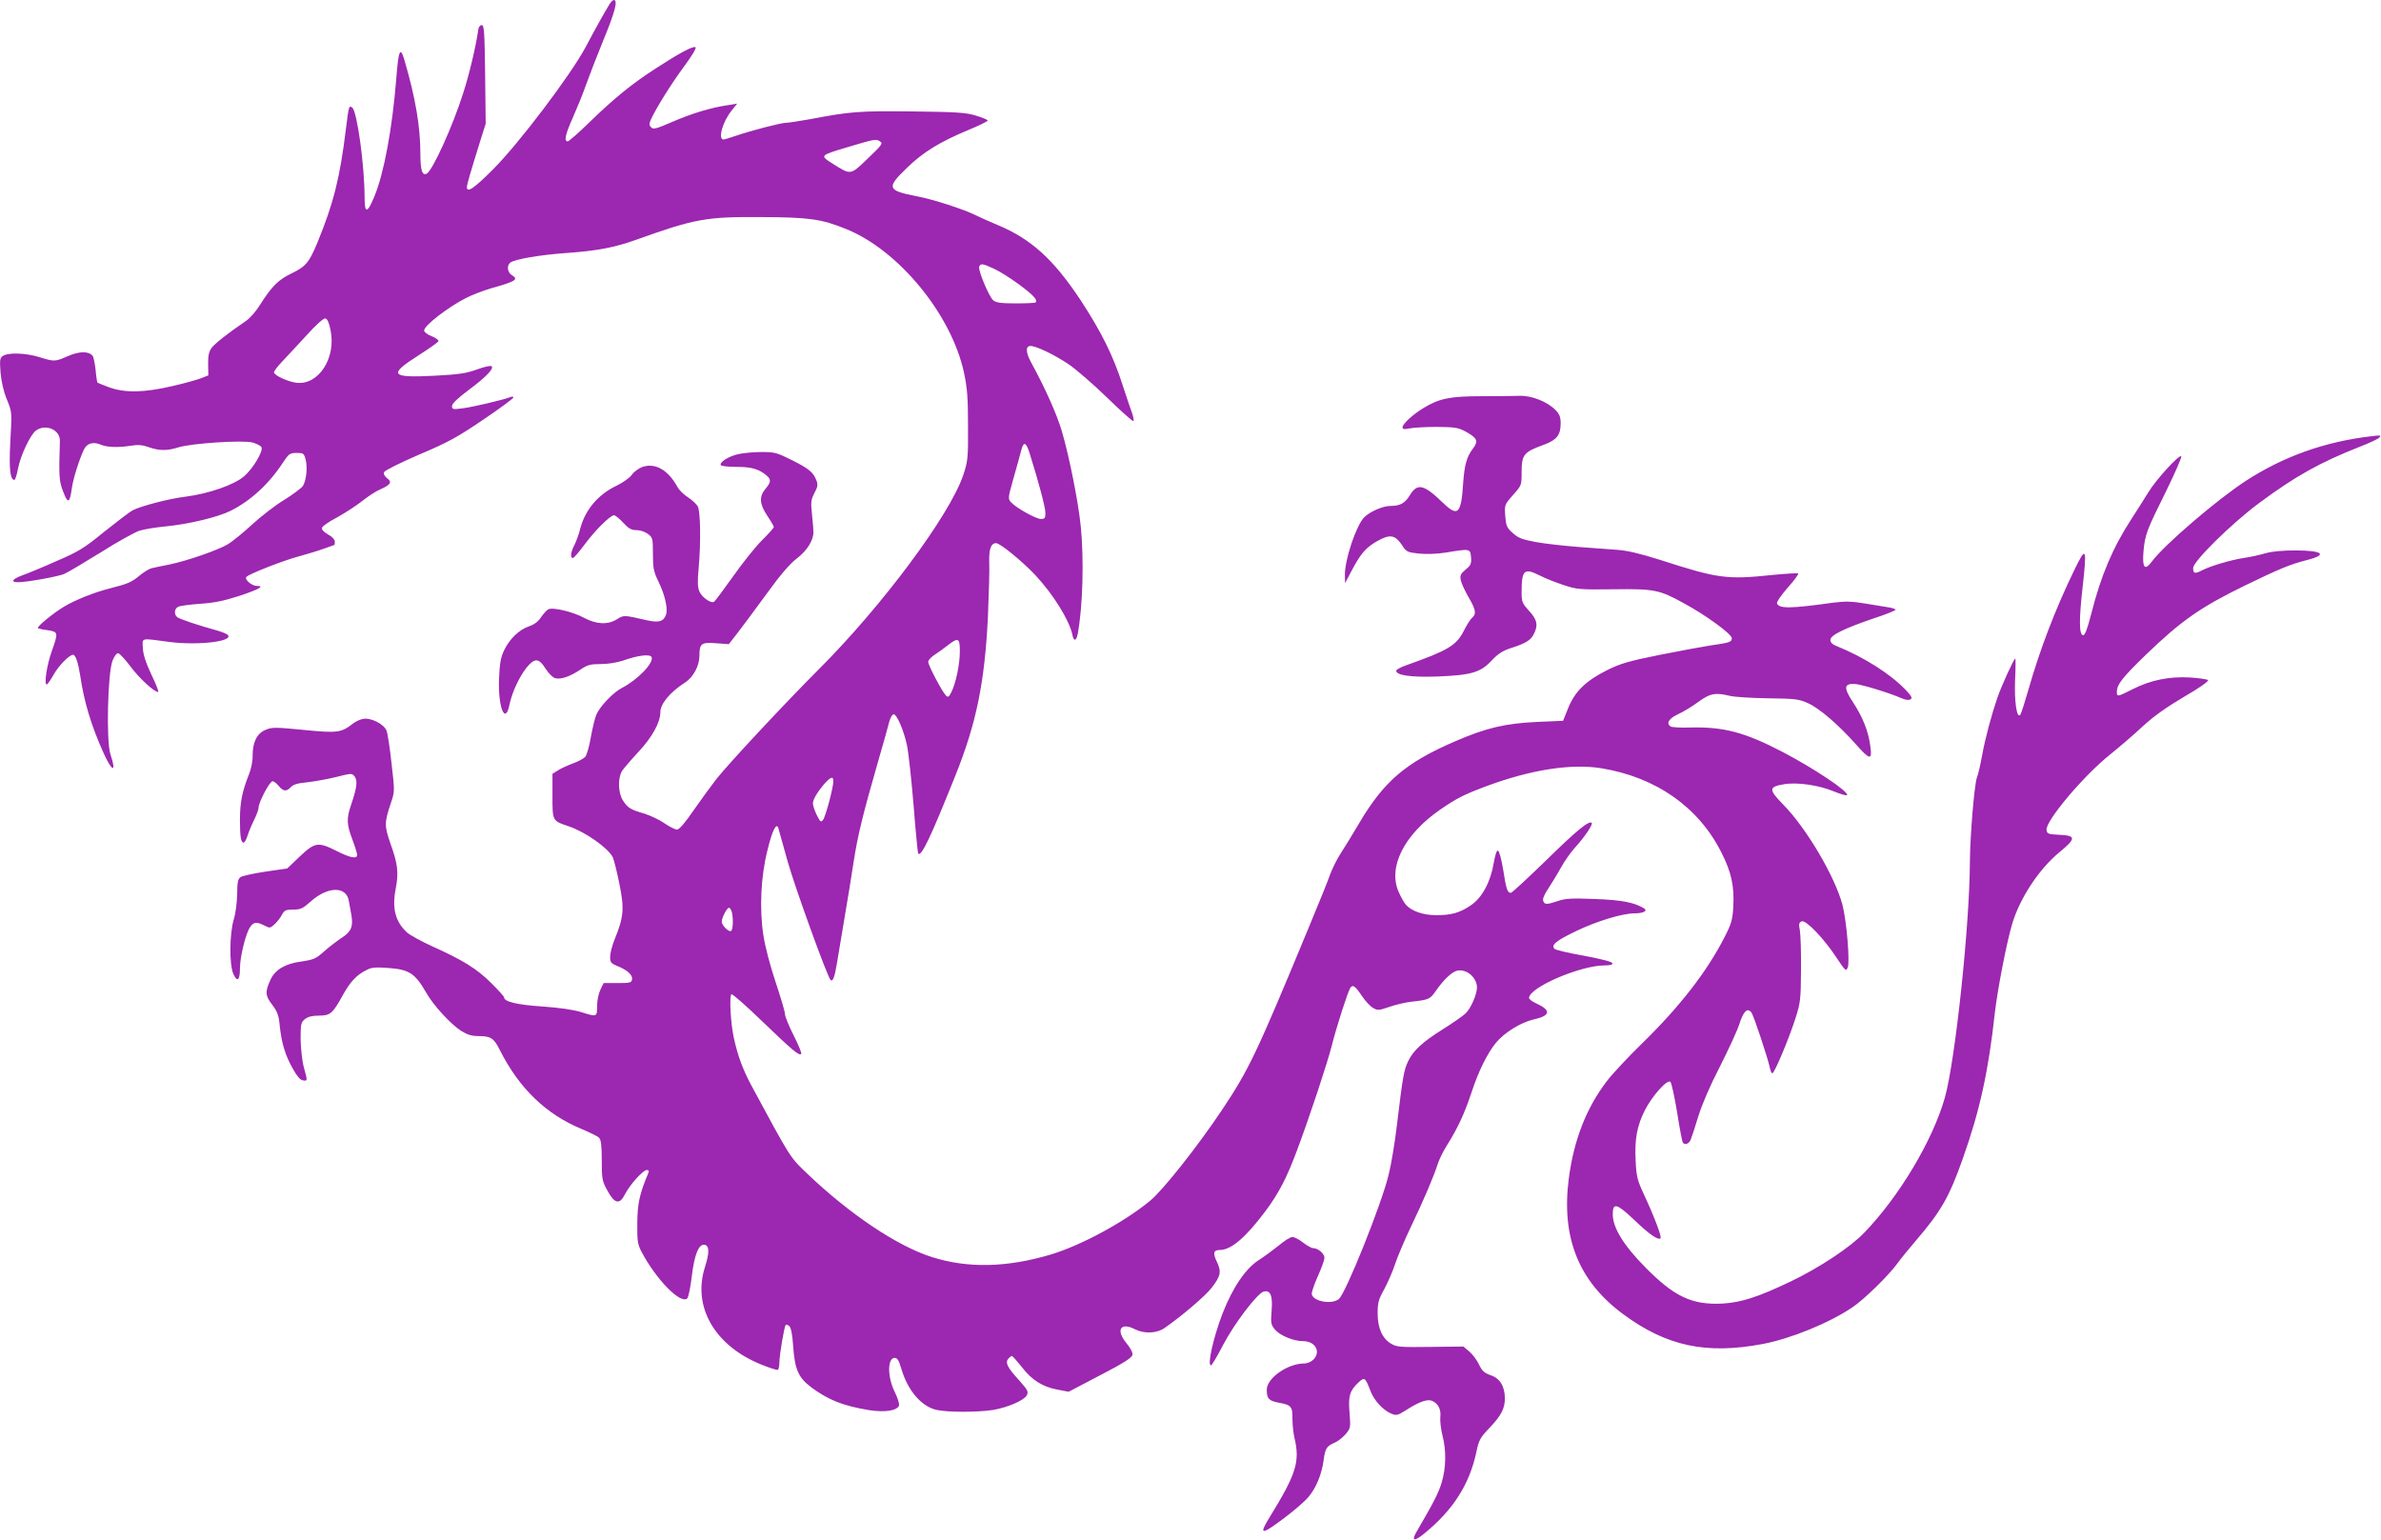
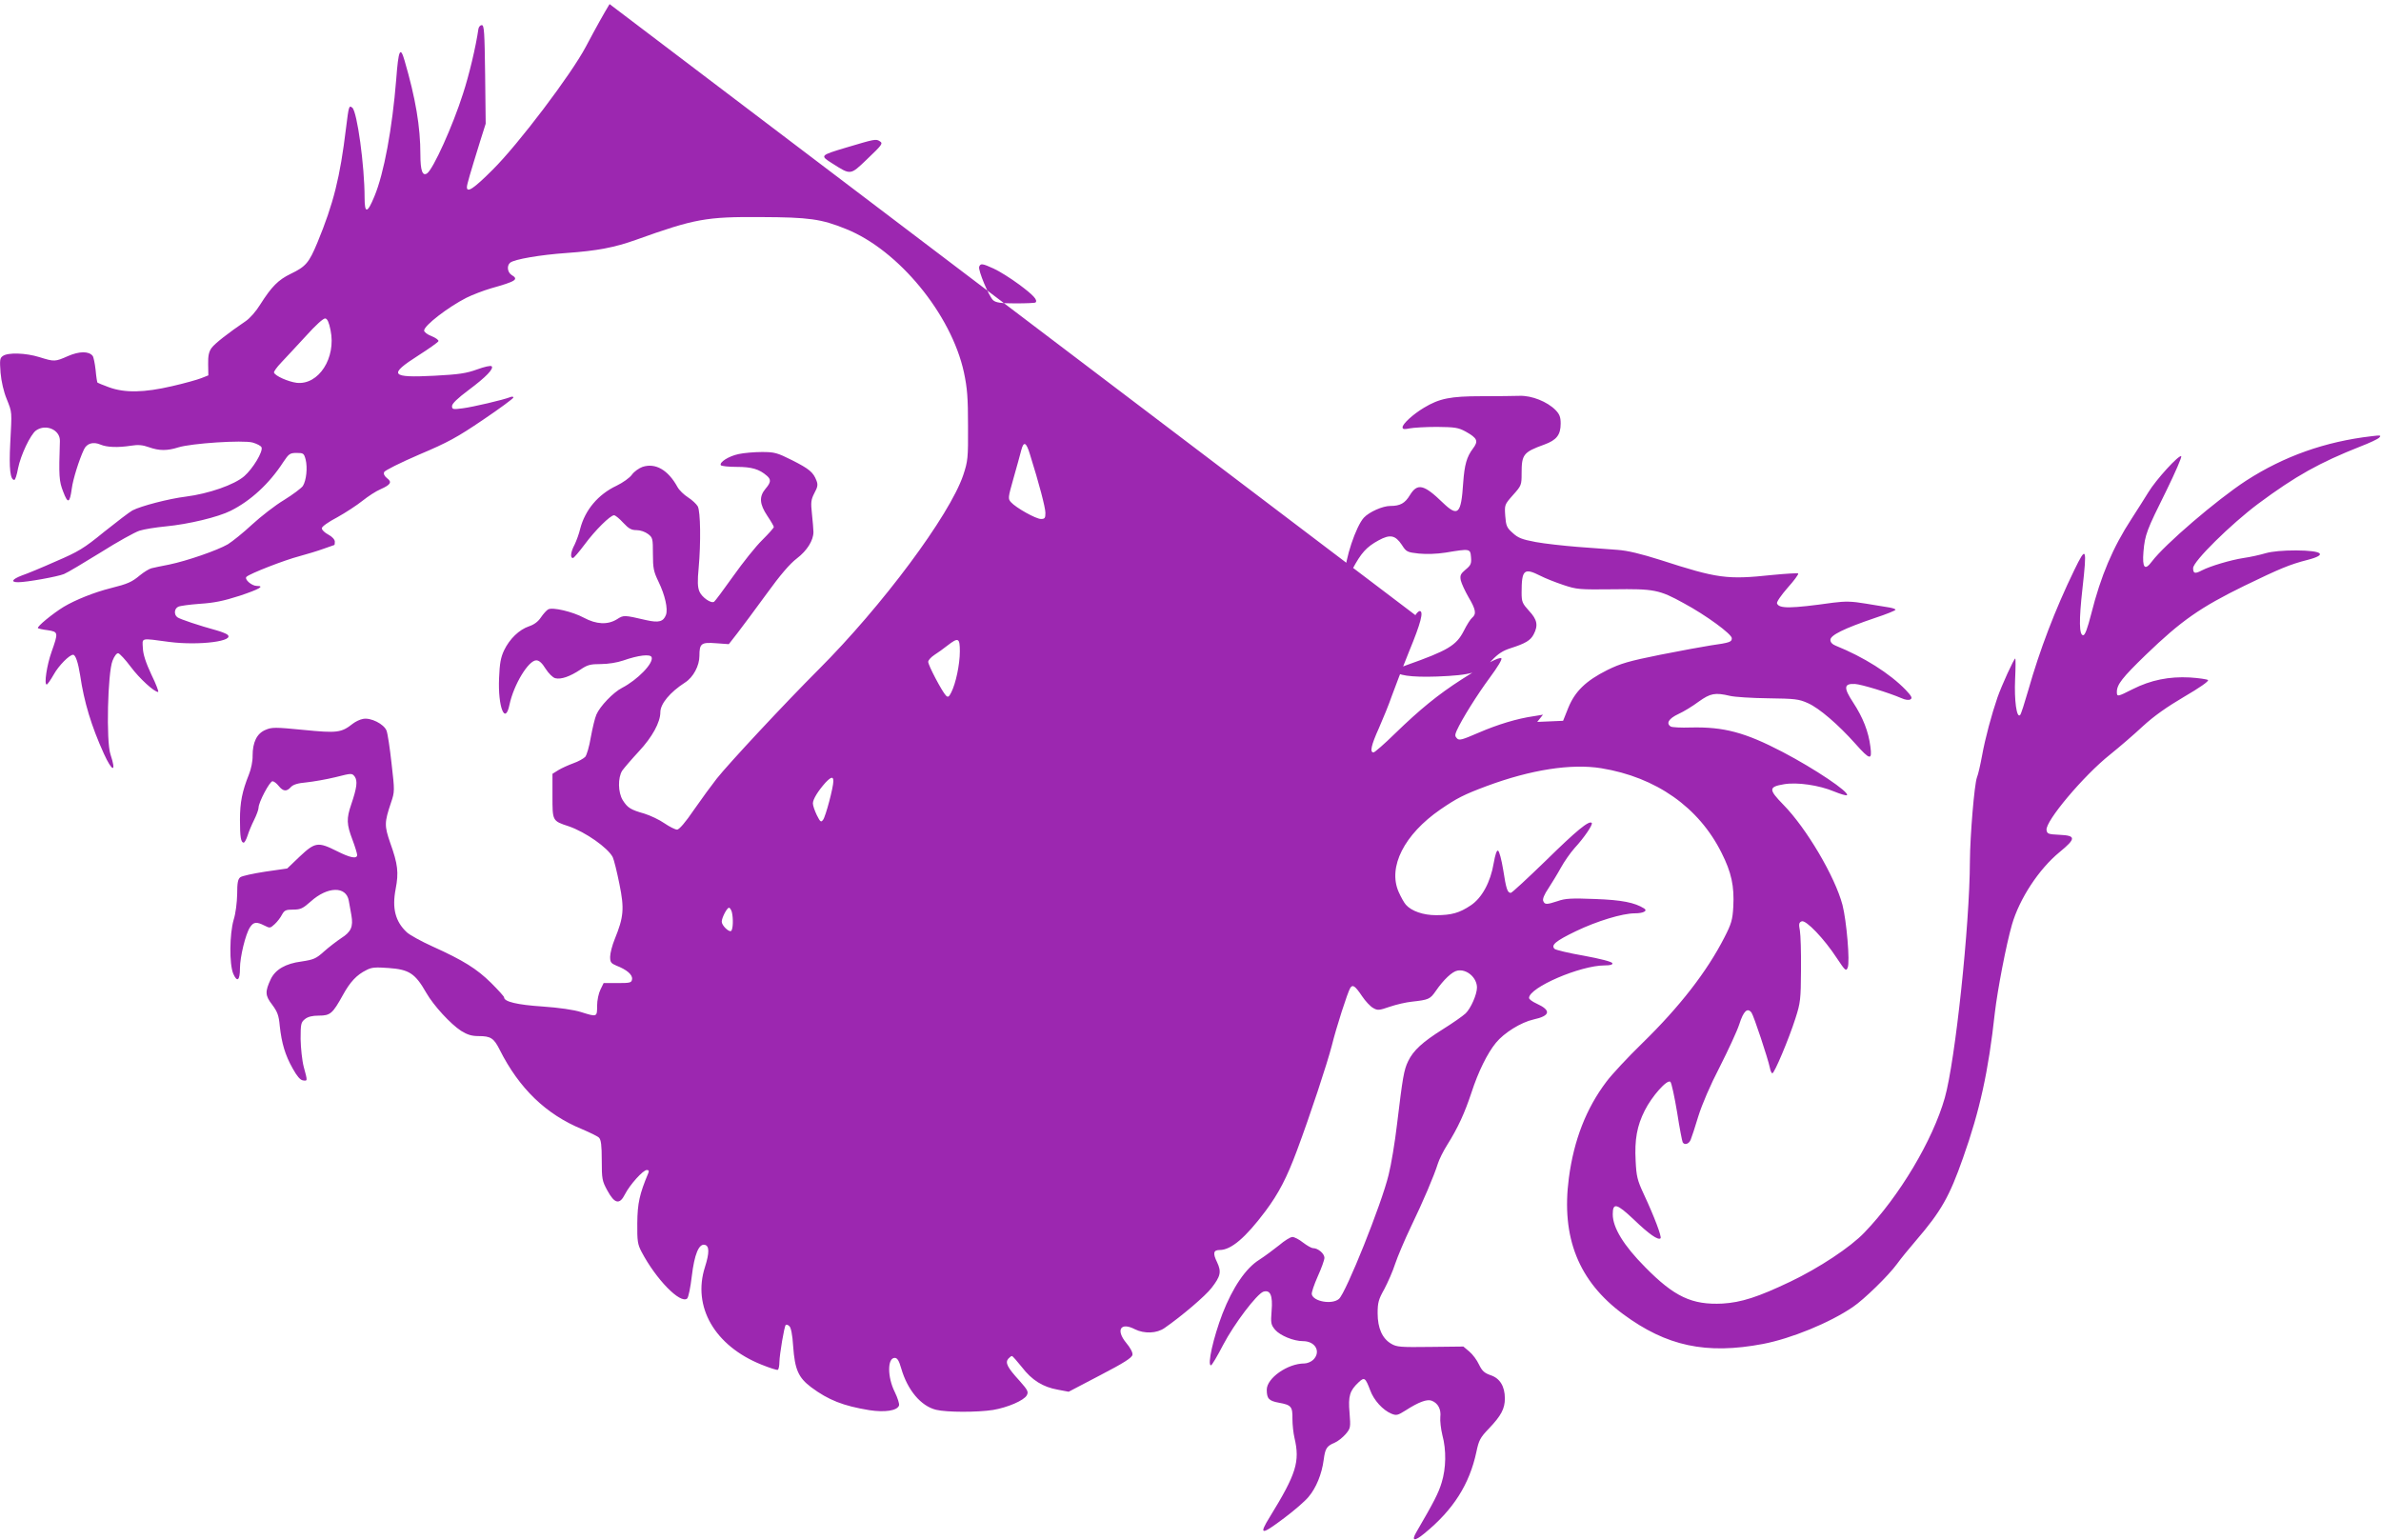
<svg xmlns="http://www.w3.org/2000/svg" version="1.0" width="1280pt" height="828pt" viewBox="0 0 1280 828" preserveAspectRatio="xMidYMid meet">
  <g transform="translate(0,828) scale(0.1,-0.1)" fill="#9c27b0" stroke="none">
-     <path d="M3277 8258 c-27 -44 -72 -124 -127 -228 -79 -150 -364 -526 -501 -662 -101 -101 -139 -127 -139 -94 0 14 18 75 71 246 l30 95 -3 265 c-3 227 -5 265 -18 265 -8 0 -16 -9 -18 -20 -14 -97 -50 -248 -83 -349 -55 -173 -160 -405 -193 -428 -25 -17 -36 16 -36 101 0 150 -26 303 -85 505 -23 80 -33 60 -45 -101 -21 -262 -66 -506 -117 -628 -38 -93 -53 -95 -53 -8 0 172 -40 462 -66 484 -18 14 -19 10 -34 -111 -32 -264 -67 -404 -154 -615 -45 -108 -62 -128 -143 -167 -68 -33 -103 -69 -164 -165 -22 -36 -56 -75 -79 -90 -91 -62 -165 -119 -183 -144 -14 -20 -19 -42 -18 -87 l1 -60 -38 -15 c-20 -8 -91 -28 -157 -43 -150 -35 -254 -37 -339 -6 -32 12 -60 23 -62 25 -2 2 -7 33 -10 68 -4 35 -11 70 -16 76 -21 26 -72 25 -132 -1 -70 -31 -74 -31 -154 -6 -74 23 -170 26 -197 6 -16 -11 -17 -22 -12 -90 4 -46 17 -103 33 -141 30 -76 28 -62 19 -240 -7 -134 0 -195 22 -195 5 0 14 28 20 62 14 71 67 183 97 204 53 37 130 3 128 -57 -6 -188 -5 -215 18 -273 25 -66 35 -62 46 18 6 48 39 154 65 209 15 33 49 44 89 27 35 -15 94 -17 165 -6 36 6 62 4 95 -8 56 -20 99 -20 159 -1 71 22 346 40 399 26 24 -7 45 -18 48 -26 9 -22 -46 -114 -93 -155 -53 -46 -190 -94 -315 -110 -90 -11 -240 -50 -286 -74 -15 -8 -83 -60 -152 -115 -110 -90 -139 -107 -260 -159 -74 -33 -156 -67 -183 -76 -52 -20 -62 -36 -19 -36 46 0 212 30 246 44 18 7 106 60 197 116 90 57 184 109 209 117 25 8 88 18 140 23 125 12 282 50 350 84 108 54 208 146 283 262 30 45 36 49 72 49 36 0 39 -2 48 -35 11 -44 4 -113 -15 -143 -9 -12 -54 -46 -101 -75 -47 -28 -124 -88 -172 -132 -47 -44 -106 -91 -130 -106 -57 -33 -219 -89 -315 -109 -41 -8 -85 -17 -96 -20 -12 -3 -40 -20 -62 -38 -43 -36 -65 -46 -157 -69 -88 -22 -190 -63 -252 -100 -59 -36 -147 -108 -139 -115 2 -2 26 -8 53 -11 57 -9 57 -12 20 -117 -25 -70 -41 -175 -26 -175 4 0 21 24 38 54 26 47 84 106 104 106 13 0 27 -41 38 -111 21 -143 60 -272 127 -420 46 -101 69 -104 36 -5 -24 69 -15 440 11 504 10 26 23 42 31 40 8 -2 38 -34 67 -73 47 -63 126 -135 147 -135 5 0 -11 42 -36 93 -30 64 -45 110 -46 143 -3 57 -15 54 142 33 162 -21 362 5 310 41 -8 5 -33 15 -55 21 -92 25 -200 61 -212 71 -19 15 -16 46 5 56 9 5 62 12 117 16 76 5 126 15 213 43 105 35 137 53 93 53 -28 0 -69 36 -56 49 17 17 204 90 285 111 41 11 100 29 130 40 30 11 56 20 57 20 2 0 3 8 3 18 0 11 -14 27 -35 38 -19 10 -35 25 -35 34 0 9 35 34 83 59 45 25 106 65 136 89 30 24 73 52 97 62 54 24 63 38 35 59 -14 11 -20 23 -16 33 4 9 86 50 188 94 156 66 205 93 345 188 89 60 162 114 162 119 0 5 -8 6 -17 2 -38 -15 -201 -53 -255 -60 -53 -7 -58 -6 -58 12 0 13 30 42 89 86 94 70 137 115 124 128 -5 5 -40 -3 -78 -17 -58 -21 -97 -27 -230 -34 -236 -12 -249 5 -86 109 58 37 106 71 108 77 2 6 -15 18 -37 27 -22 8 -40 22 -40 30 0 27 129 126 227 176 32 16 92 39 133 51 135 38 150 48 110 72 -22 14 -27 50 -7 66 22 18 160 42 304 52 165 12 255 29 373 71 315 113 376 124 670 122 259 -1 325 -10 458 -64 282 -113 566 -458 634 -771 18 -85 22 -136 22 -288 1 -175 -1 -189 -26 -265 -74 -217 -435 -702 -778 -1045 -181 -181 -483 -505 -547 -586 -26 -33 -81 -108 -122 -167 -46 -68 -80 -107 -91 -107 -10 0 -40 15 -68 34 -27 19 -76 42 -108 52 -74 21 -90 31 -116 72 -26 42 -27 121 -3 159 10 14 50 61 90 104 71 76 115 156 115 210 0 45 51 107 133 160 44 28 77 90 77 143 0 67 10 74 89 68 l69 -5 46 59 c25 33 96 127 156 210 75 104 127 164 164 192 55 42 89 97 89 142 0 14 -4 57 -8 97 -7 63 -5 77 13 112 18 33 20 46 11 68 -17 44 -38 62 -131 109 -80 40 -94 44 -162 44 -41 0 -98 -5 -125 -11 -53 -11 -105 -44 -96 -60 4 -5 42 -9 86 -9 80 0 121 -12 162 -48 23 -20 22 -35 -8 -70 -35 -42 -32 -82 10 -145 19 -28 35 -56 35 -60 0 -5 -28 -36 -62 -70 -35 -34 -105 -122 -156 -194 -52 -73 -98 -135 -103 -138 -16 -11 -66 24 -79 55 -10 24 -11 55 -4 128 12 133 10 303 -5 330 -7 12 -30 34 -52 48 -22 14 -48 39 -57 56 -50 91 -118 131 -188 108 -19 -7 -45 -25 -57 -42 -12 -17 -49 -43 -82 -59 -100 -47 -170 -131 -196 -232 -6 -26 -20 -64 -30 -85 -21 -39 -25 -72 -9 -72 5 0 33 33 63 73 56 76 138 157 158 157 7 0 29 -18 49 -40 30 -32 44 -40 72 -40 21 0 46 -9 62 -21 25 -19 26 -25 26 -107 0 -77 4 -95 30 -149 35 -72 52 -147 40 -179 -14 -36 -38 -43 -105 -28 -121 28 -122 28 -158 5 -50 -31 -111 -28 -178 8 -61 33 -169 58 -192 45 -9 -5 -26 -24 -39 -43 -15 -23 -37 -39 -64 -48 -53 -18 -104 -67 -134 -129 -18 -38 -24 -71 -27 -149 -7 -156 33 -256 56 -143 23 108 102 238 144 238 15 0 31 -14 50 -45 16 -25 39 -48 52 -51 31 -8 79 9 135 46 38 26 54 30 110 30 39 0 88 8 120 19 83 29 146 36 153 18 12 -32 -76 -122 -159 -165 -47 -24 -119 -99 -138 -144 -8 -18 -21 -73 -30 -122 -8 -49 -22 -96 -30 -105 -9 -9 -37 -25 -63 -34 -27 -10 -63 -26 -81 -37 l-32 -20 0 -119 c0 -135 -1 -134 87 -163 91 -31 211 -116 237 -166 7 -15 23 -80 36 -145 27 -132 23 -177 -25 -295 -14 -34 -25 -77 -25 -96 0 -29 5 -35 33 -47 57 -22 88 -49 85 -73 -3 -19 -9 -21 -78 -21 l-75 0 -17 -35 c-10 -20 -18 -58 -18 -87 0 -61 0 -61 -86 -34 -37 12 -119 24 -207 30 -137 9 -207 26 -207 49 0 5 -31 39 -70 78 -77 76 -149 121 -315 196 -60 27 -123 62 -138 76 -62 58 -80 129 -60 233 17 88 12 133 -29 247 -32 93 -32 110 4 217 20 59 20 63 3 210 -9 83 -21 162 -27 177 -14 36 -86 72 -127 63 -17 -3 -41 -15 -55 -26 -61 -48 -83 -51 -264 -33 -153 15 -171 15 -205 0 -46 -19 -69 -66 -69 -139 1 -27 -8 -72 -20 -101 -36 -90 -48 -149 -48 -243 0 -92 5 -123 20 -123 5 0 14 17 21 38 6 20 22 58 35 84 13 26 24 56 24 66 0 29 60 142 75 142 7 0 22 -11 33 -25 24 -30 43 -32 66 -6 12 13 37 21 84 25 37 4 107 16 156 28 87 22 88 22 103 3 16 -23 12 -59 -19 -150 -26 -76 -25 -106 7 -190 14 -37 25 -74 25 -81 0 -23 -37 -16 -110 21 -100 50 -116 48 -198 -29 l-68 -65 -118 -17 c-65 -10 -125 -23 -134 -30 -13 -10 -17 -29 -17 -91 -1 -45 -8 -104 -19 -138 -22 -77 -24 -237 -2 -290 21 -48 36 -36 36 29 0 61 30 185 54 221 19 29 35 31 78 9 29 -15 31 -14 55 8 14 13 31 35 39 51 13 23 20 27 60 27 40 0 52 6 95 44 90 81 190 83 204 4 3 -18 9 -53 14 -78 11 -62 -2 -90 -54 -123 -24 -16 -66 -48 -93 -72 -43 -39 -56 -44 -121 -54 -86 -11 -140 -43 -165 -94 -32 -68 -31 -89 7 -138 28 -38 36 -57 41 -115 10 -92 29 -157 70 -229 22 -40 40 -61 54 -63 26 -4 26 -5 5 72 -9 34 -16 101 -17 150 0 81 2 90 23 107 16 13 39 19 75 19 62 0 74 11 129 110 39 71 74 109 127 135 28 15 49 16 119 11 111 -8 143 -29 203 -134 39 -68 130 -167 187 -204 34 -21 57 -28 94 -28 65 0 82 -11 113 -73 105 -209 250 -348 442 -427 42 -18 84 -38 92 -46 11 -11 15 -40 15 -122 0 -100 2 -111 30 -162 39 -72 66 -78 95 -20 26 51 97 130 117 130 11 0 13 -5 8 -17 -47 -112 -58 -162 -59 -268 -1 -98 2 -115 23 -155 78 -148 208 -281 245 -251 7 6 18 60 25 120 14 118 38 175 69 169 26 -5 26 -43 2 -119 -69 -214 52 -424 303 -525 45 -18 84 -31 89 -28 4 3 8 22 8 42 1 42 26 191 34 199 3 3 12 1 19 -6 9 -7 17 -45 21 -109 9 -125 28 -168 97 -220 93 -69 172 -100 312 -123 84 -13 150 -3 160 25 3 8 -7 40 -23 73 -40 80 -40 183 0 183 14 0 23 -15 35 -57 34 -117 106 -202 187 -222 58 -14 222 -14 306 -1 78 13 167 51 182 79 10 19 5 28 -40 79 -65 71 -77 96 -60 117 7 8 16 15 20 15 4 0 27 -27 53 -59 54 -71 114 -108 194 -122 l58 -11 170 89 c127 66 171 94 173 110 2 12 -12 38 -33 63 -58 70 -31 114 46 74 50 -25 118 -23 160 7 91 63 219 172 252 215 49 63 54 87 30 138 -24 49 -20 66 14 66 61 0 138 65 246 209 71 95 115 180 169 325 72 193 163 469 188 566 23 94 85 287 99 309 13 20 26 11 63 -44 18 -27 45 -56 60 -64 24 -14 32 -13 90 7 35 12 88 24 118 27 90 10 98 13 129 58 42 61 88 104 116 109 50 10 105 -38 105 -91 0 -37 -33 -112 -61 -139 -16 -15 -71 -53 -122 -85 -110 -69 -159 -114 -187 -172 -23 -48 -29 -84 -60 -341 -11 -94 -31 -215 -45 -270 -37 -155 -229 -634 -267 -667 -37 -32 -138 -14 -146 25 -2 10 13 53 32 96 20 44 36 89 36 100 0 23 -35 52 -61 52 -9 0 -33 14 -54 30 -21 17 -47 30 -57 30 -11 0 -43 -20 -71 -44 -29 -23 -77 -59 -108 -79 -72 -45 -142 -148 -197 -289 -49 -128 -83 -278 -62 -278 5 0 34 49 65 109 60 115 182 275 217 287 37 11 51 -20 44 -103 -5 -66 -4 -74 19 -102 27 -31 99 -61 150 -61 66 0 98 -57 55 -100 -11 -11 -33 -20 -48 -20 -90 0 -202 -79 -202 -141 0 -48 11 -60 65 -70 67 -12 74 -21 73 -87 0 -31 5 -77 11 -102 30 -128 10 -193 -132 -424 -62 -100 -48 -101 78 -6 52 39 110 89 129 112 41 48 72 123 82 200 8 61 16 74 59 92 17 7 43 28 59 46 27 32 27 36 21 115 -8 90 1 119 49 164 31 29 36 25 62 -43 19 -53 68 -107 114 -126 27 -11 34 -9 77 18 70 45 114 61 139 52 35 -13 52 -47 47 -88 -2 -20 3 -64 11 -97 22 -81 20 -179 -4 -256 -17 -56 -40 -101 -136 -266 -28 -48 -10 -51 43 -7 156 127 243 265 280 439 13 62 20 76 67 125 66 69 86 107 86 162 0 65 -27 109 -77 125 -33 12 -45 22 -62 57 -11 24 -34 55 -52 70 l-32 27 -177 -2 c-160 -2 -181 -1 -211 17 -48 28 -73 84 -73 164 0 57 5 75 36 130 19 36 46 97 58 135 13 39 51 129 85 200 66 137 124 273 145 340 7 22 29 67 50 100 59 94 94 172 130 280 37 114 86 213 132 269 44 54 135 110 201 125 92 20 98 49 17 86 -22 10 -40 23 -40 30 0 56 275 175 407 175 31 0 43 4 41 12 -3 8 -66 24 -153 40 -81 14 -152 31 -158 37 -20 20 5 42 115 95 112 54 250 96 317 96 45 0 70 13 50 26 -51 32 -121 46 -265 51 -125 5 -160 3 -199 -11 -61 -20 -71 -20 -79 1 -4 10 6 35 28 67 18 28 49 78 67 111 18 33 51 80 74 106 50 54 100 127 92 135 -14 15 -83 -42 -246 -202 -98 -95 -183 -174 -189 -174 -18 0 -25 20 -41 124 -9 54 -21 101 -28 103 -7 3 -15 -22 -23 -67 -17 -102 -63 -187 -123 -227 -61 -41 -104 -53 -187 -53 -69 0 -132 22 -162 56 -10 11 -27 42 -39 69 -59 134 30 309 224 443 89 61 126 80 249 126 237 88 454 122 616 96 295 -48 525 -210 647 -455 53 -105 69 -179 63 -290 -4 -70 -10 -91 -48 -165 -93 -182 -239 -371 -441 -568 -77 -75 -164 -168 -193 -207 -109 -144 -175 -314 -202 -518 -42 -319 52 -555 292 -732 233 -172 446 -218 752 -160 151 29 357 113 482 198 61 41 193 170 238 232 20 28 67 85 103 127 134 156 179 235 252 443 90 253 137 467 171 780 15 127 61 366 92 474 40 139 145 299 256 390 89 73 89 89 1 93 -62 3 -68 5 -71 26 -7 47 199 292 341 405 51 41 130 109 177 153 60 55 128 103 223 159 79 46 133 83 127 89 -4 4 -49 11 -98 14 -111 6 -210 -14 -307 -63 -81 -41 -85 -42 -85 -15 0 40 29 77 156 200 191 184 293 255 530 371 190 92 242 114 339 139 109 28 82 50 -61 51 -71 0 -128 -5 -164 -15 -30 -9 -84 -21 -120 -26 -70 -11 -177 -43 -222 -66 -38 -20 -48 -18 -48 12 0 36 203 236 350 346 202 150 330 221 550 308 47 18 92 39 100 47 13 13 8 14 -40 8 -251 -29 -472 -108 -675 -239 -158 -103 -439 -344 -507 -435 -38 -51 -52 -34 -45 53 8 92 17 115 123 328 48 98 84 181 80 185 -11 11 -136 -126 -177 -194 -19 -31 -59 -94 -90 -142 -101 -155 -165 -306 -217 -512 -20 -78 -33 -114 -43 -114 -22 0 -23 81 -4 250 25 224 21 234 -44 100 -103 -212 -186 -430 -247 -645 -20 -69 -39 -129 -44 -134 -19 -19 -32 80 -27 192 3 61 3 112 1 112 -7 0 -73 -144 -96 -210 -31 -90 -66 -219 -83 -314 -9 -49 -21 -101 -27 -115 -14 -36 -37 -312 -38 -451 -1 -344 -79 -1075 -135 -1272 -65 -229 -245 -530 -432 -724 -75 -79 -245 -191 -398 -264 -174 -83 -264 -112 -365 -118 -164 -8 -259 36 -417 197 -114 115 -173 211 -173 283 0 64 21 59 113 -28 82 -79 131 -113 144 -101 7 8 -33 115 -90 237 -35 75 -40 96 -44 180 -6 113 7 187 49 270 38 76 121 170 138 154 6 -6 22 -80 36 -164 13 -84 27 -156 30 -161 10 -17 34 -9 43 14 5 12 24 69 41 126 20 64 64 167 115 265 45 89 93 192 105 229 23 72 44 92 66 63 12 -17 88 -245 99 -298 3 -16 9 -28 13 -28 11 0 89 185 124 295 27 84 29 102 30 260 1 94 -2 189 -6 212 -7 36 -5 44 10 50 23 8 120 -93 188 -197 46 -69 50 -73 59 -52 13 29 -6 252 -28 337 -40 152 -194 413 -318 539 -80 82 -80 96 4 110 70 12 188 -5 269 -39 34 -14 65 -23 69 -20 15 16 -175 143 -345 232 -203 106 -317 136 -494 132 -53 -2 -101 1 -108 5 -27 17 -11 43 40 67 29 13 78 43 110 67 63 45 88 50 168 31 25 -6 117 -12 205 -13 145 -2 165 -4 214 -26 61 -27 163 -115 255 -218 79 -89 91 -91 81 -16 -10 81 -40 157 -93 238 -52 79 -50 102 10 99 35 -2 182 -47 249 -76 22 -10 40 -12 49 -7 12 7 7 17 -25 51 -86 89 -226 177 -377 238 -18 7 -28 18 -28 31 0 25 72 61 240 118 61 20 110 40 110 44 0 4 -15 9 -32 12 -18 3 -76 12 -128 21 -77 13 -110 13 -175 5 -228 -32 -291 -33 -302 -4 -3 8 23 45 57 84 35 39 60 73 57 77 -3 3 -66 -1 -139 -8 -245 -26 -294 -19 -603 81 -105 33 -174 50 -230 54 -44 3 -141 10 -215 16 -74 6 -175 17 -224 26 -74 14 -95 22 -124 49 -32 28 -36 39 -40 92 -4 59 -4 60 42 112 45 50 46 54 46 116 0 102 9 114 122 155 66 24 88 52 88 113 0 35 -6 50 -27 72 -45 46 -129 79 -193 77 -30 -1 -122 -2 -205 -2 -168 0 -227 -12 -310 -62 -60 -36 -115 -87 -115 -105 0 -11 9 -12 38 -6 20 4 87 8 147 8 98 -1 115 -4 154 -25 64 -36 70 -51 39 -92 -33 -44 -45 -86 -52 -183 -11 -170 -28 -186 -110 -107 -101 98 -136 106 -176 41 -27 -45 -53 -59 -106 -59 -41 0 -113 -32 -142 -63 -43 -47 -102 -224 -102 -307 l1 -45 39 74 c47 88 75 120 141 156 62 34 90 28 125 -24 24 -38 29 -40 92 -47 42 -4 96 -2 142 5 133 22 134 22 138 -24 3 -35 -1 -44 -29 -67 -27 -23 -31 -31 -26 -58 4 -17 23 -58 42 -91 39 -66 43 -90 19 -110 -9 -7 -29 -39 -45 -71 -40 -78 -85 -105 -308 -184 -29 -10 -54 -23 -55 -29 -3 -25 79 -37 219 -32 184 7 235 22 294 86 34 36 60 53 101 66 81 26 108 42 125 75 25 48 19 79 -25 126 -36 40 -40 48 -40 98 0 123 13 135 100 91 27 -14 83 -36 125 -50 72 -24 84 -25 268 -23 219 3 247 -2 379 -75 119 -64 258 -166 258 -188 0 -20 -9 -24 -115 -39 -38 -6 -160 -28 -270 -50 -169 -34 -213 -47 -284 -82 -116 -58 -174 -115 -210 -203 l-28 -70 -139 -6 c-172 -8 -275 -32 -443 -105 -264 -114 -381 -214 -514 -439 -36 -61 -81 -135 -101 -165 -20 -31 -44 -80 -55 -110 -10 -30 -64 -163 -119 -295 -280 -676 -318 -755 -464 -974 -129 -193 -317 -431 -386 -487 -138 -114 -370 -239 -532 -288 -238 -71 -448 -75 -640 -14 -187 59 -444 232 -672 450 -92 88 -86 78 -300 475 -45 84 -73 160 -94 258 -16 75 -24 219 -12 230 4 4 78 -61 165 -145 163 -157 199 -187 210 -176 4 3 -14 48 -40 99 -26 51 -47 103 -47 115 0 13 -23 90 -50 171 -29 87 -57 192 -66 252 -22 143 -14 318 22 459 25 104 48 150 58 119 2 -8 25 -88 50 -179 39 -139 213 -620 231 -638 12 -12 22 15 34 88 7 41 25 152 41 245 16 94 39 232 50 308 22 139 48 247 133 542 26 88 51 179 57 203 6 23 17 42 24 42 17 0 53 -82 71 -163 8 -34 24 -179 36 -322 11 -143 23 -262 25 -264 17 -18 66 85 199 417 114 283 159 505 176 857 5 121 9 252 7 291 -2 72 9 104 37 104 21 0 138 -95 209 -170 97 -103 184 -243 201 -322 7 -38 21 -35 29 5 27 148 34 399 16 578 -13 130 -61 371 -101 509 -27 92 -89 231 -165 370 -30 55 -32 90 -4 90 30 0 125 -45 203 -97 39 -26 133 -107 208 -180 75 -73 139 -130 142 -127 3 4 0 23 -7 43 -8 20 -30 88 -51 151 -50 157 -116 289 -225 455 -146 221 -268 331 -446 405 -43 18 -97 42 -119 53 -64 32 -227 85 -317 102 -159 31 -164 45 -53 152 86 84 177 140 328 203 59 24 107 48 107 52 0 4 -28 16 -62 26 -54 17 -102 20 -343 23 -287 3 -331 0 -552 -42 -57 -10 -113 -19 -126 -19 -28 0 -190 -42 -271 -70 -33 -11 -62 -20 -66 -20 -32 0 -6 94 42 154 l31 39 -48 -8 c-92 -13 -196 -45 -298 -89 -88 -38 -104 -43 -116 -31 -12 12 -12 19 -2 42 28 62 110 193 178 285 43 58 68 100 62 104 -13 8 -83 -29 -214 -114 -126 -81 -223 -160 -356 -289 -58 -57 -111 -103 -117 -103 -21 0 -13 38 29 131 22 50 54 128 69 172 16 45 58 154 94 242 62 150 79 215 56 215 -5 0 -16 -10 -23 -22z m1452 -737 c19 -12 16 -17 -71 -100 -87 -83 -84 -83 -183 -20 -68 43 -68 43 75 86 151 45 159 47 179 34z m613 -685 c29 -13 90 -51 136 -85 77 -57 102 -84 89 -97 -2 -3 -51 -5 -107 -5 -81 0 -106 4 -121 17 -23 21 -82 162 -75 180 7 19 17 18 78 -10z m-3565 -331 c31 -149 -64 -296 -182 -283 -46 6 -116 37 -122 55 -2 5 16 30 39 54 24 25 83 89 132 142 55 61 95 97 105 95 11 -2 20 -22 28 -63z m3760 -668 c49 -156 83 -286 83 -314 0 -28 -3 -33 -24 -33 -27 0 -134 60 -161 90 -17 19 -16 24 13 127 17 60 36 128 42 152 13 51 27 45 47 -22z m-377 -1059 c0 -70 -22 -173 -46 -220 -13 -26 -18 -28 -29 -17 -21 22 -95 162 -95 181 0 9 15 25 33 37 17 11 50 34 71 51 58 45 66 41 66 -32z m-680 -698 c0 -33 -41 -188 -55 -207 -11 -15 -15 -13 -34 25 -11 23 -21 51 -21 63 0 22 27 66 68 112 31 32 42 34 42 7z m-546 -702 c9 -35 7 -96 -4 -103 -12 -7 -50 30 -50 50 0 21 28 75 39 75 5 0 11 -10 15 -22z" />
+     <path d="M3277 8258 c-27 -44 -72 -124 -127 -228 -79 -150 -364 -526 -501 -662 -101 -101 -139 -127 -139 -94 0 14 18 75 71 246 l30 95 -3 265 c-3 227 -5 265 -18 265 -8 0 -16 -9 -18 -20 -14 -97 -50 -248 -83 -349 -55 -173 -160 -405 -193 -428 -25 -17 -36 16 -36 101 0 150 -26 303 -85 505 -23 80 -33 60 -45 -101 -21 -262 -66 -506 -117 -628 -38 -93 -53 -95 -53 -8 0 172 -40 462 -66 484 -18 14 -19 10 -34 -111 -32 -264 -67 -404 -154 -615 -45 -108 -62 -128 -143 -167 -68 -33 -103 -69 -164 -165 -22 -36 -56 -75 -79 -90 -91 -62 -165 -119 -183 -144 -14 -20 -19 -42 -18 -87 l1 -60 -38 -15 c-20 -8 -91 -28 -157 -43 -150 -35 -254 -37 -339 -6 -32 12 -60 23 -62 25 -2 2 -7 33 -10 68 -4 35 -11 70 -16 76 -21 26 -72 25 -132 -1 -70 -31 -74 -31 -154 -6 -74 23 -170 26 -197 6 -16 -11 -17 -22 -12 -90 4 -46 17 -103 33 -141 30 -76 28 -62 19 -240 -7 -134 0 -195 22 -195 5 0 14 28 20 62 14 71 67 183 97 204 53 37 130 3 128 -57 -6 -188 -5 -215 18 -273 25 -66 35 -62 46 18 6 48 39 154 65 209 15 33 49 44 89 27 35 -15 94 -17 165 -6 36 6 62 4 95 -8 56 -20 99 -20 159 -1 71 22 346 40 399 26 24 -7 45 -18 48 -26 9 -22 -46 -114 -93 -155 -53 -46 -190 -94 -315 -110 -90 -11 -240 -50 -286 -74 -15 -8 -83 -60 -152 -115 -110 -90 -139 -107 -260 -159 -74 -33 -156 -67 -183 -76 -52 -20 -62 -36 -19 -36 46 0 212 30 246 44 18 7 106 60 197 116 90 57 184 109 209 117 25 8 88 18 140 23 125 12 282 50 350 84 108 54 208 146 283 262 30 45 36 49 72 49 36 0 39 -2 48 -35 11 -44 4 -113 -15 -143 -9 -12 -54 -46 -101 -75 -47 -28 -124 -88 -172 -132 -47 -44 -106 -91 -130 -106 -57 -33 -219 -89 -315 -109 -41 -8 -85 -17 -96 -20 -12 -3 -40 -20 -62 -38 -43 -36 -65 -46 -157 -69 -88 -22 -190 -63 -252 -100 -59 -36 -147 -108 -139 -115 2 -2 26 -8 53 -11 57 -9 57 -12 20 -117 -25 -70 -41 -175 -26 -175 4 0 21 24 38 54 26 47 84 106 104 106 13 0 27 -41 38 -111 21 -143 60 -272 127 -420 46 -101 69 -104 36 -5 -24 69 -15 440 11 504 10 26 23 42 31 40 8 -2 38 -34 67 -73 47 -63 126 -135 147 -135 5 0 -11 42 -36 93 -30 64 -45 110 -46 143 -3 57 -15 54 142 33 162 -21 362 5 310 41 -8 5 -33 15 -55 21 -92 25 -200 61 -212 71 -19 15 -16 46 5 56 9 5 62 12 117 16 76 5 126 15 213 43 105 35 137 53 93 53 -28 0 -69 36 -56 49 17 17 204 90 285 111 41 11 100 29 130 40 30 11 56 20 57 20 2 0 3 8 3 18 0 11 -14 27 -35 38 -19 10 -35 25 -35 34 0 9 35 34 83 59 45 25 106 65 136 89 30 24 73 52 97 62 54 24 63 38 35 59 -14 11 -20 23 -16 33 4 9 86 50 188 94 156 66 205 93 345 188 89 60 162 114 162 119 0 5 -8 6 -17 2 -38 -15 -201 -53 -255 -60 -53 -7 -58 -6 -58 12 0 13 30 42 89 86 94 70 137 115 124 128 -5 5 -40 -3 -78 -17 -58 -21 -97 -27 -230 -34 -236 -12 -249 5 -86 109 58 37 106 71 108 77 2 6 -15 18 -37 27 -22 8 -40 22 -40 30 0 27 129 126 227 176 32 16 92 39 133 51 135 38 150 48 110 72 -22 14 -27 50 -7 66 22 18 160 42 304 52 165 12 255 29 373 71 315 113 376 124 670 122 259 -1 325 -10 458 -64 282 -113 566 -458 634 -771 18 -85 22 -136 22 -288 1 -175 -1 -189 -26 -265 -74 -217 -435 -702 -778 -1045 -181 -181 -483 -505 -547 -586 -26 -33 -81 -108 -122 -167 -46 -68 -80 -107 -91 -107 -10 0 -40 15 -68 34 -27 19 -76 42 -108 52 -74 21 -90 31 -116 72 -26 42 -27 121 -3 159 10 14 50 61 90 104 71 76 115 156 115 210 0 45 51 107 133 160 44 28 77 90 77 143 0 67 10 74 89 68 l69 -5 46 59 c25 33 96 127 156 210 75 104 127 164 164 192 55 42 89 97 89 142 0 14 -4 57 -8 97 -7 63 -5 77 13 112 18 33 20 46 11 68 -17 44 -38 62 -131 109 -80 40 -94 44 -162 44 -41 0 -98 -5 -125 -11 -53 -11 -105 -44 -96 -60 4 -5 42 -9 86 -9 80 0 121 -12 162 -48 23 -20 22 -35 -8 -70 -35 -42 -32 -82 10 -145 19 -28 35 -56 35 -60 0 -5 -28 -36 -62 -70 -35 -34 -105 -122 -156 -194 -52 -73 -98 -135 -103 -138 -16 -11 -66 24 -79 55 -10 24 -11 55 -4 128 12 133 10 303 -5 330 -7 12 -30 34 -52 48 -22 14 -48 39 -57 56 -50 91 -118 131 -188 108 -19 -7 -45 -25 -57 -42 -12 -17 -49 -43 -82 -59 -100 -47 -170 -131 -196 -232 -6 -26 -20 -64 -30 -85 -21 -39 -25 -72 -9 -72 5 0 33 33 63 73 56 76 138 157 158 157 7 0 29 -18 49 -40 30 -32 44 -40 72 -40 21 0 46 -9 62 -21 25 -19 26 -25 26 -107 0 -77 4 -95 30 -149 35 -72 52 -147 40 -179 -14 -36 -38 -43 -105 -28 -121 28 -122 28 -158 5 -50 -31 -111 -28 -178 8 -61 33 -169 58 -192 45 -9 -5 -26 -24 -39 -43 -15 -23 -37 -39 -64 -48 -53 -18 -104 -67 -134 -129 -18 -38 -24 -71 -27 -149 -7 -156 33 -256 56 -143 23 108 102 238 144 238 15 0 31 -14 50 -45 16 -25 39 -48 52 -51 31 -8 79 9 135 46 38 26 54 30 110 30 39 0 88 8 120 19 83 29 146 36 153 18 12 -32 -76 -122 -159 -165 -47 -24 -119 -99 -138 -144 -8 -18 -21 -73 -30 -122 -8 -49 -22 -96 -30 -105 -9 -9 -37 -25 -63 -34 -27 -10 -63 -26 -81 -37 l-32 -20 0 -119 c0 -135 -1 -134 87 -163 91 -31 211 -116 237 -166 7 -15 23 -80 36 -145 27 -132 23 -177 -25 -295 -14 -34 -25 -77 -25 -96 0 -29 5 -35 33 -47 57 -22 88 -49 85 -73 -3 -19 -9 -21 -78 -21 l-75 0 -17 -35 c-10 -20 -18 -58 -18 -87 0 -61 0 -61 -86 -34 -37 12 -119 24 -207 30 -137 9 -207 26 -207 49 0 5 -31 39 -70 78 -77 76 -149 121 -315 196 -60 27 -123 62 -138 76 -62 58 -80 129 -60 233 17 88 12 133 -29 247 -32 93 -32 110 4 217 20 59 20 63 3 210 -9 83 -21 162 -27 177 -14 36 -86 72 -127 63 -17 -3 -41 -15 -55 -26 -61 -48 -83 -51 -264 -33 -153 15 -171 15 -205 0 -46 -19 -69 -66 -69 -139 1 -27 -8 -72 -20 -101 -36 -90 -48 -149 -48 -243 0 -92 5 -123 20 -123 5 0 14 17 21 38 6 20 22 58 35 84 13 26 24 56 24 66 0 29 60 142 75 142 7 0 22 -11 33 -25 24 -30 43 -32 66 -6 12 13 37 21 84 25 37 4 107 16 156 28 87 22 88 22 103 3 16 -23 12 -59 -19 -150 -26 -76 -25 -106 7 -190 14 -37 25 -74 25 -81 0 -23 -37 -16 -110 21 -100 50 -116 48 -198 -29 l-68 -65 -118 -17 c-65 -10 -125 -23 -134 -30 -13 -10 -17 -29 -17 -91 -1 -45 -8 -104 -19 -138 -22 -77 -24 -237 -2 -290 21 -48 36 -36 36 29 0 61 30 185 54 221 19 29 35 31 78 9 29 -15 31 -14 55 8 14 13 31 35 39 51 13 23 20 27 60 27 40 0 52 6 95 44 90 81 190 83 204 4 3 -18 9 -53 14 -78 11 -62 -2 -90 -54 -123 -24 -16 -66 -48 -93 -72 -43 -39 -56 -44 -121 -54 -86 -11 -140 -43 -165 -94 -32 -68 -31 -89 7 -138 28 -38 36 -57 41 -115 10 -92 29 -157 70 -229 22 -40 40 -61 54 -63 26 -4 26 -5 5 72 -9 34 -16 101 -17 150 0 81 2 90 23 107 16 13 39 19 75 19 62 0 74 11 129 110 39 71 74 109 127 135 28 15 49 16 119 11 111 -8 143 -29 203 -134 39 -68 130 -167 187 -204 34 -21 57 -28 94 -28 65 0 82 -11 113 -73 105 -209 250 -348 442 -427 42 -18 84 -38 92 -46 11 -11 15 -40 15 -122 0 -100 2 -111 30 -162 39 -72 66 -78 95 -20 26 51 97 130 117 130 11 0 13 -5 8 -17 -47 -112 -58 -162 -59 -268 -1 -98 2 -115 23 -155 78 -148 208 -281 245 -251 7 6 18 60 25 120 14 118 38 175 69 169 26 -5 26 -43 2 -119 -69 -214 52 -424 303 -525 45 -18 84 -31 89 -28 4 3 8 22 8 42 1 42 26 191 34 199 3 3 12 1 19 -6 9 -7 17 -45 21 -109 9 -125 28 -168 97 -220 93 -69 172 -100 312 -123 84 -13 150 -3 160 25 3 8 -7 40 -23 73 -40 80 -40 183 0 183 14 0 23 -15 35 -57 34 -117 106 -202 187 -222 58 -14 222 -14 306 -1 78 13 167 51 182 79 10 19 5 28 -40 79 -65 71 -77 96 -60 117 7 8 16 15 20 15 4 0 27 -27 53 -59 54 -71 114 -108 194 -122 l58 -11 170 89 c127 66 171 94 173 110 2 12 -12 38 -33 63 -58 70 -31 114 46 74 50 -25 118 -23 160 7 91 63 219 172 252 215 49 63 54 87 30 138 -24 49 -20 66 14 66 61 0 138 65 246 209 71 95 115 180 169 325 72 193 163 469 188 566 23 94 85 287 99 309 13 20 26 11 63 -44 18 -27 45 -56 60 -64 24 -14 32 -13 90 7 35 12 88 24 118 27 90 10 98 13 129 58 42 61 88 104 116 109 50 10 105 -38 105 -91 0 -37 -33 -112 -61 -139 -16 -15 -71 -53 -122 -85 -110 -69 -159 -114 -187 -172 -23 -48 -29 -84 -60 -341 -11 -94 -31 -215 -45 -270 -37 -155 -229 -634 -267 -667 -37 -32 -138 -14 -146 25 -2 10 13 53 32 96 20 44 36 89 36 100 0 23 -35 52 -61 52 -9 0 -33 14 -54 30 -21 17 -47 30 -57 30 -11 0 -43 -20 -71 -44 -29 -23 -77 -59 -108 -79 -72 -45 -142 -148 -197 -289 -49 -128 -83 -278 -62 -278 5 0 34 49 65 109 60 115 182 275 217 287 37 11 51 -20 44 -103 -5 -66 -4 -74 19 -102 27 -31 99 -61 150 -61 66 0 98 -57 55 -100 -11 -11 -33 -20 -48 -20 -90 0 -202 -79 -202 -141 0 -48 11 -60 65 -70 67 -12 74 -21 73 -87 0 -31 5 -77 11 -102 30 -128 10 -193 -132 -424 -62 -100 -48 -101 78 -6 52 39 110 89 129 112 41 48 72 123 82 200 8 61 16 74 59 92 17 7 43 28 59 46 27 32 27 36 21 115 -8 90 1 119 49 164 31 29 36 25 62 -43 19 -53 68 -107 114 -126 27 -11 34 -9 77 18 70 45 114 61 139 52 35 -13 52 -47 47 -88 -2 -20 3 -64 11 -97 22 -81 20 -179 -4 -256 -17 -56 -40 -101 -136 -266 -28 -48 -10 -51 43 -7 156 127 243 265 280 439 13 62 20 76 67 125 66 69 86 107 86 162 0 65 -27 109 -77 125 -33 12 -45 22 -62 57 -11 24 -34 55 -52 70 l-32 27 -177 -2 c-160 -2 -181 -1 -211 17 -48 28 -73 84 -73 164 0 57 5 75 36 130 19 36 46 97 58 135 13 39 51 129 85 200 66 137 124 273 145 340 7 22 29 67 50 100 59 94 94 172 130 280 37 114 86 213 132 269 44 54 135 110 201 125 92 20 98 49 17 86 -22 10 -40 23 -40 30 0 56 275 175 407 175 31 0 43 4 41 12 -3 8 -66 24 -153 40 -81 14 -152 31 -158 37 -20 20 5 42 115 95 112 54 250 96 317 96 45 0 70 13 50 26 -51 32 -121 46 -265 51 -125 5 -160 3 -199 -11 -61 -20 -71 -20 -79 1 -4 10 6 35 28 67 18 28 49 78 67 111 18 33 51 80 74 106 50 54 100 127 92 135 -14 15 -83 -42 -246 -202 -98 -95 -183 -174 -189 -174 -18 0 -25 20 -41 124 -9 54 -21 101 -28 103 -7 3 -15 -22 -23 -67 -17 -102 -63 -187 -123 -227 -61 -41 -104 -53 -187 -53 -69 0 -132 22 -162 56 -10 11 -27 42 -39 69 -59 134 30 309 224 443 89 61 126 80 249 126 237 88 454 122 616 96 295 -48 525 -210 647 -455 53 -105 69 -179 63 -290 -4 -70 -10 -91 -48 -165 -93 -182 -239 -371 -441 -568 -77 -75 -164 -168 -193 -207 -109 -144 -175 -314 -202 -518 -42 -319 52 -555 292 -732 233 -172 446 -218 752 -160 151 29 357 113 482 198 61 41 193 170 238 232 20 28 67 85 103 127 134 156 179 235 252 443 90 253 137 467 171 780 15 127 61 366 92 474 40 139 145 299 256 390 89 73 89 89 1 93 -62 3 -68 5 -71 26 -7 47 199 292 341 405 51 41 130 109 177 153 60 55 128 103 223 159 79 46 133 83 127 89 -4 4 -49 11 -98 14 -111 6 -210 -14 -307 -63 -81 -41 -85 -42 -85 -15 0 40 29 77 156 200 191 184 293 255 530 371 190 92 242 114 339 139 109 28 82 50 -61 51 -71 0 -128 -5 -164 -15 -30 -9 -84 -21 -120 -26 -70 -11 -177 -43 -222 -66 -38 -20 -48 -18 -48 12 0 36 203 236 350 346 202 150 330 221 550 308 47 18 92 39 100 47 13 13 8 14 -40 8 -251 -29 -472 -108 -675 -239 -158 -103 -439 -344 -507 -435 -38 -51 -52 -34 -45 53 8 92 17 115 123 328 48 98 84 181 80 185 -11 11 -136 -126 -177 -194 -19 -31 -59 -94 -90 -142 -101 -155 -165 -306 -217 -512 -20 -78 -33 -114 -43 -114 -22 0 -23 81 -4 250 25 224 21 234 -44 100 -103 -212 -186 -430 -247 -645 -20 -69 -39 -129 -44 -134 -19 -19 -32 80 -27 192 3 61 3 112 1 112 -7 0 -73 -144 -96 -210 -31 -90 -66 -219 -83 -314 -9 -49 -21 -101 -27 -115 -14 -36 -37 -312 -38 -451 -1 -344 -79 -1075 -135 -1272 -65 -229 -245 -530 -432 -724 -75 -79 -245 -191 -398 -264 -174 -83 -264 -112 -365 -118 -164 -8 -259 36 -417 197 -114 115 -173 211 -173 283 0 64 21 59 113 -28 82 -79 131 -113 144 -101 7 8 -33 115 -90 237 -35 75 -40 96 -44 180 -6 113 7 187 49 270 38 76 121 170 138 154 6 -6 22 -80 36 -164 13 -84 27 -156 30 -161 10 -17 34 -9 43 14 5 12 24 69 41 126 20 64 64 167 115 265 45 89 93 192 105 229 23 72 44 92 66 63 12 -17 88 -245 99 -298 3 -16 9 -28 13 -28 11 0 89 185 124 295 27 84 29 102 30 260 1 94 -2 189 -6 212 -7 36 -5 44 10 50 23 8 120 -93 188 -197 46 -69 50 -73 59 -52 13 29 -6 252 -28 337 -40 152 -194 413 -318 539 -80 82 -80 96 4 110 70 12 188 -5 269 -39 34 -14 65 -23 69 -20 15 16 -175 143 -345 232 -203 106 -317 136 -494 132 -53 -2 -101 1 -108 5 -27 17 -11 43 40 67 29 13 78 43 110 67 63 45 88 50 168 31 25 -6 117 -12 205 -13 145 -2 165 -4 214 -26 61 -27 163 -115 255 -218 79 -89 91 -91 81 -16 -10 81 -40 157 -93 238 -52 79 -50 102 10 99 35 -2 182 -47 249 -76 22 -10 40 -12 49 -7 12 7 7 17 -25 51 -86 89 -226 177 -377 238 -18 7 -28 18 -28 31 0 25 72 61 240 118 61 20 110 40 110 44 0 4 -15 9 -32 12 -18 3 -76 12 -128 21 -77 13 -110 13 -175 5 -228 -32 -291 -33 -302 -4 -3 8 23 45 57 84 35 39 60 73 57 77 -3 3 -66 -1 -139 -8 -245 -26 -294 -19 -603 81 -105 33 -174 50 -230 54 -44 3 -141 10 -215 16 -74 6 -175 17 -224 26 -74 14 -95 22 -124 49 -32 28 -36 39 -40 92 -4 59 -4 60 42 112 45 50 46 54 46 116 0 102 9 114 122 155 66 24 88 52 88 113 0 35 -6 50 -27 72 -45 46 -129 79 -193 77 -30 -1 -122 -2 -205 -2 -168 0 -227 -12 -310 -62 -60 -36 -115 -87 -115 -105 0 -11 9 -12 38 -6 20 4 87 8 147 8 98 -1 115 -4 154 -25 64 -36 70 -51 39 -92 -33 -44 -45 -86 -52 -183 -11 -170 -28 -186 -110 -107 -101 98 -136 106 -176 41 -27 -45 -53 -59 -106 -59 -41 0 -113 -32 -142 -63 -43 -47 -102 -224 -102 -307 l1 -45 39 74 c47 88 75 120 141 156 62 34 90 28 125 -24 24 -38 29 -40 92 -47 42 -4 96 -2 142 5 133 22 134 22 138 -24 3 -35 -1 -44 -29 -67 -27 -23 -31 -31 -26 -58 4 -17 23 -58 42 -91 39 -66 43 -90 19 -110 -9 -7 -29 -39 -45 -71 -40 -78 -85 -105 -308 -184 -29 -10 -54 -23 -55 -29 -3 -25 79 -37 219 -32 184 7 235 22 294 86 34 36 60 53 101 66 81 26 108 42 125 75 25 48 19 79 -25 126 -36 40 -40 48 -40 98 0 123 13 135 100 91 27 -14 83 -36 125 -50 72 -24 84 -25 268 -23 219 3 247 -2 379 -75 119 -64 258 -166 258 -188 0 -20 -9 -24 -115 -39 -38 -6 -160 -28 -270 -50 -169 -34 -213 -47 -284 -82 -116 -58 -174 -115 -210 -203 l-28 -70 -139 -6 l31 39 -48 -8 c-92 -13 -196 -45 -298 -89 -88 -38 -104 -43 -116 -31 -12 12 -12 19 -2 42 28 62 110 193 178 285 43 58 68 100 62 104 -13 8 -83 -29 -214 -114 -126 -81 -223 -160 -356 -289 -58 -57 -111 -103 -117 -103 -21 0 -13 38 29 131 22 50 54 128 69 172 16 45 58 154 94 242 62 150 79 215 56 215 -5 0 -16 -10 -23 -22z m1452 -737 c19 -12 16 -17 -71 -100 -87 -83 -84 -83 -183 -20 -68 43 -68 43 75 86 151 45 159 47 179 34z m613 -685 c29 -13 90 -51 136 -85 77 -57 102 -84 89 -97 -2 -3 -51 -5 -107 -5 -81 0 -106 4 -121 17 -23 21 -82 162 -75 180 7 19 17 18 78 -10z m-3565 -331 c31 -149 -64 -296 -182 -283 -46 6 -116 37 -122 55 -2 5 16 30 39 54 24 25 83 89 132 142 55 61 95 97 105 95 11 -2 20 -22 28 -63z m3760 -668 c49 -156 83 -286 83 -314 0 -28 -3 -33 -24 -33 -27 0 -134 60 -161 90 -17 19 -16 24 13 127 17 60 36 128 42 152 13 51 27 45 47 -22z m-377 -1059 c0 -70 -22 -173 -46 -220 -13 -26 -18 -28 -29 -17 -21 22 -95 162 -95 181 0 9 15 25 33 37 17 11 50 34 71 51 58 45 66 41 66 -32z m-680 -698 c0 -33 -41 -188 -55 -207 -11 -15 -15 -13 -34 25 -11 23 -21 51 -21 63 0 22 27 66 68 112 31 32 42 34 42 7z m-546 -702 c9 -35 7 -96 -4 -103 -12 -7 -50 30 -50 50 0 21 28 75 39 75 5 0 11 -10 15 -22z" />
  </g>
</svg>